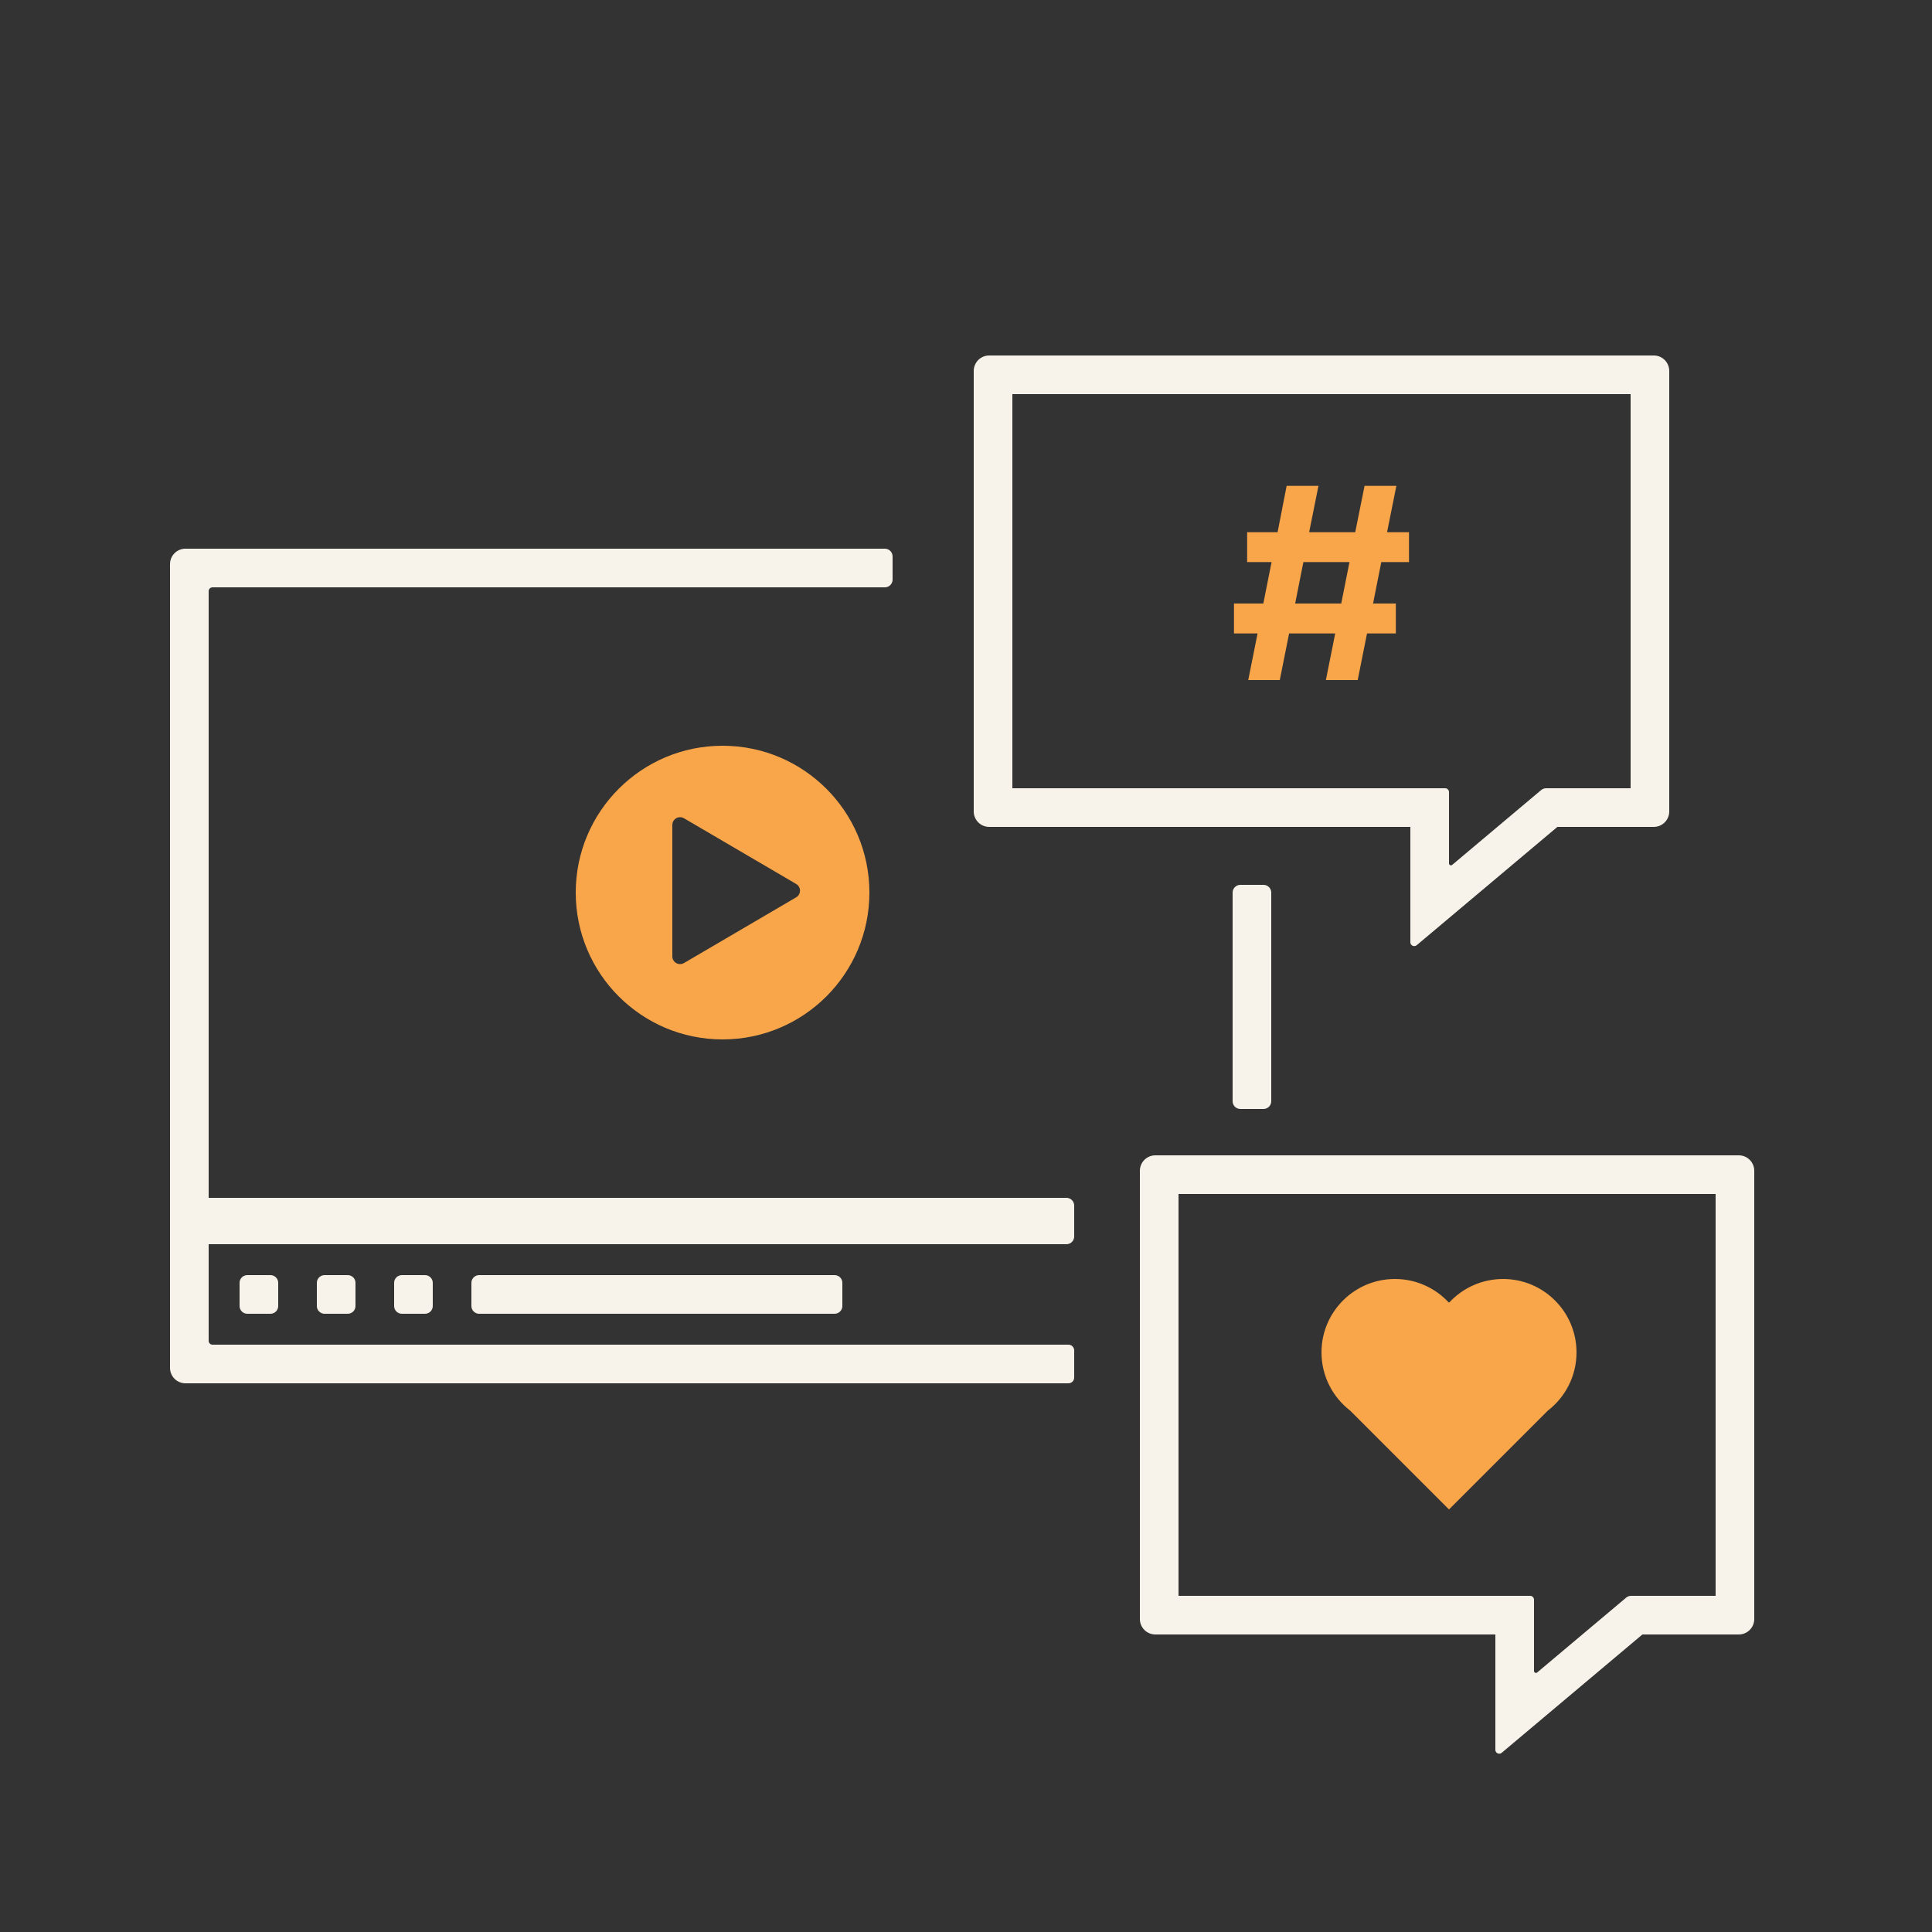
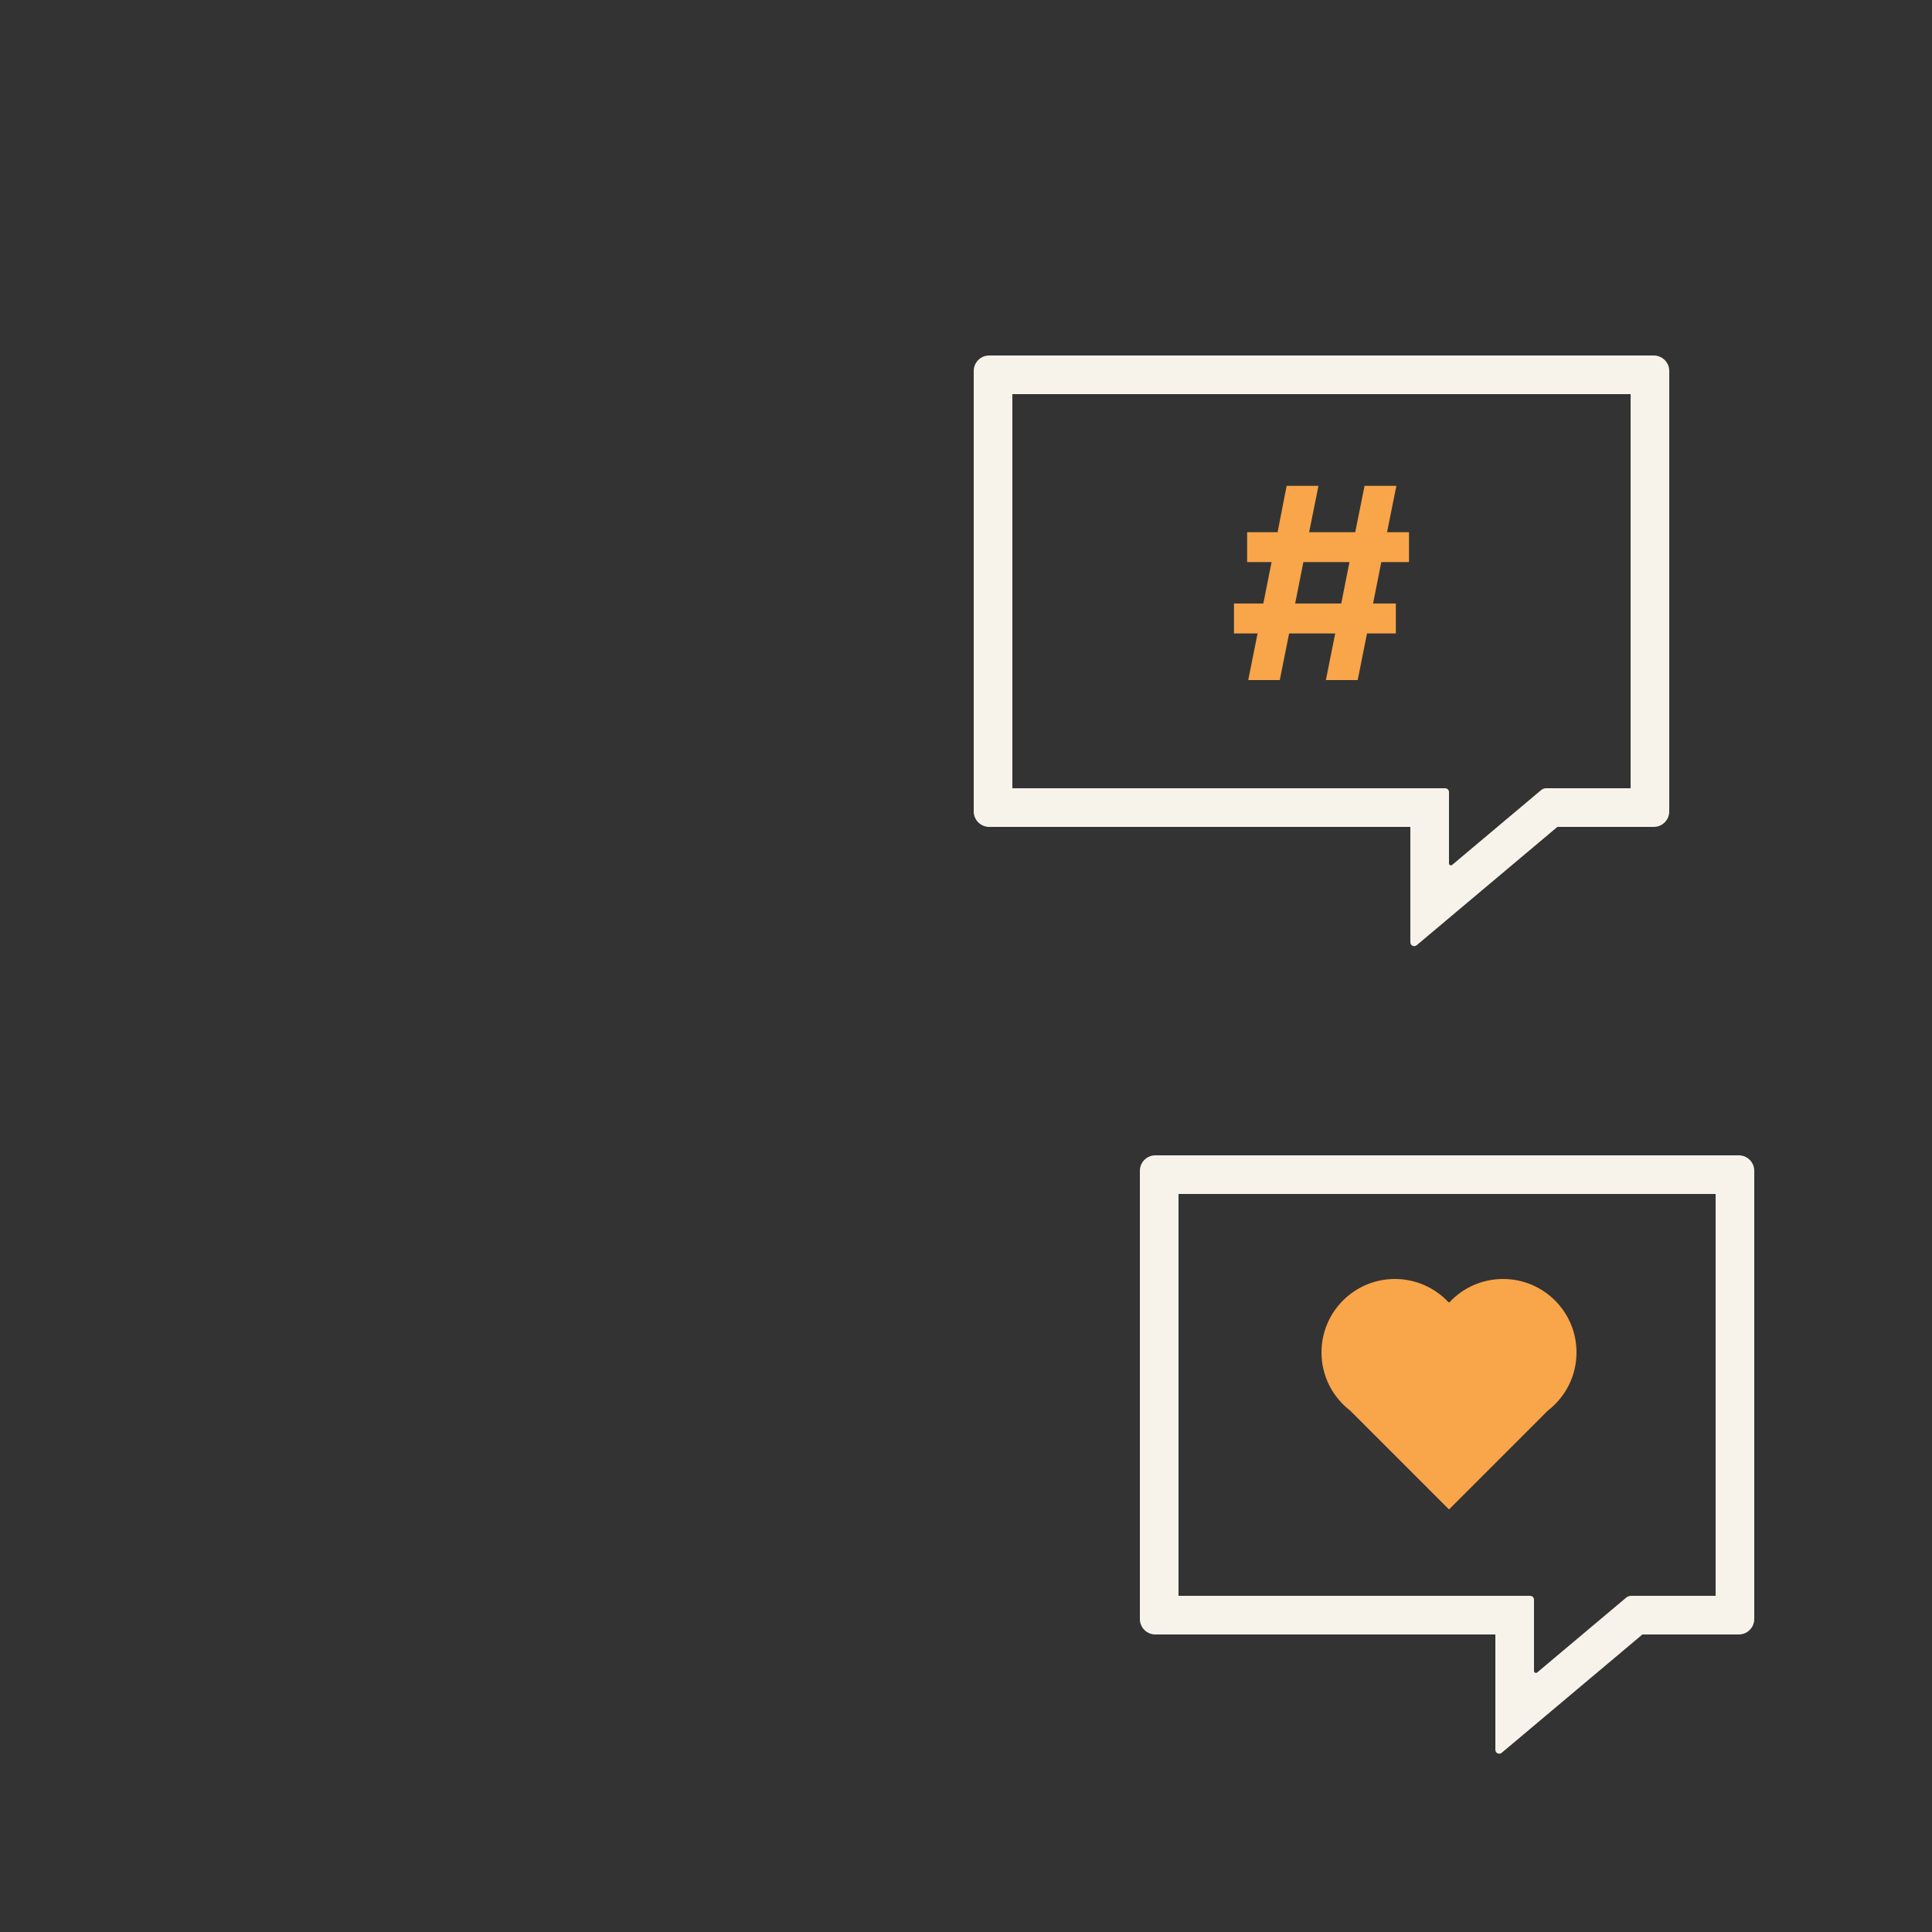
<svg xmlns="http://www.w3.org/2000/svg" width="500px" height="500px" viewBox="0 0 500 500" version="1.1">
  <rect x="0" y="0" width="500" height="500" fill="#333333" stroke="none" />
  <title>icon/content-erstellung/content-erstellung-creme copy 2</title>
  <g id="icon/content-erstellung/content-erstellung-creme-copy-2" stroke="none" stroke-width="1" fill="none" fill-rule="evenodd">
    <path d="M428,92 C430.209,92 432,93.791 432,96 L432,210 C432,212.209 430.209,214 428,214 L403.053,214 L366.644,244.618 C366.499,244.739 366.325,244.817 366.14,244.843 L366,244.853 C365.448,244.853 365,244.405 365,243.853 L364.999,214 L256,214 C253.791,214 252,212.209 252,210 L252,96 C252,93.791 253.791,92 256,92 L428,92 Z M422,102 L262,102 L262,204 L373.999,204 C374.551,204 374.999,204.448 374.999,205 C374.999,205 374.999,205 374.999,205 L374.998,223.451 C374.998,223.727 375.222,223.951 375.498,223.951 C375.616,223.951 375.73,223.91 375.82,223.834 L396.617,206.346 L396.617,206.346 L398.849,204.469 C399.21,204.166 399.665,204 400.136,204 L422,204 L422,204 L422,102 Z" id="Combined-Shape-Copy" fill="#F8F3EA" fill-rule="nonzero" />
    <g id="#" transform="translate(319.351, 125.732)" fill="#F9A549" fill-rule="nonzero">
      <path d="M45.298,19.738 L45.298,11.999 L39.618,11.999 L42.032,0 L33.796,0 L31.382,11.999 L19.454,11.999 L21.868,0 L13.632,0 L11.289,11.999 L3.408,11.999 L3.408,19.738 L9.727,19.738 L7.597,30.459 L0,30.459 L0,38.198 L6.106,38.198 L3.692,50.268 L11.857,50.268 L14.271,38.198 L26.199,38.198 L23.785,50.268 L32.021,50.268 L34.435,38.198 L41.89,38.198 L41.89,30.459 L35.997,30.459 L38.127,19.738 L45.298,19.738 Z M27.761,30.459 L15.833,30.459 L17.963,19.738 L29.891,19.738 L27.761,30.459 Z" id="Shape" />
    </g>
-     <path d="M229,142 C230.105,142 231,142.895 231,144 L231,150 C231,151.054 230.184,151.918 229.149,151.995 L229,152 L55,152 C54.448,152 54,152.448 54,153 L54,310 L276,310 C277.105,310 278,310.895 278,312 L278,320 C278,321.105 277.105,322 276,322 L54,322 L54,347 C54,347.552 54.448,348 55,348 L276.5,348 C277.328,348 278,348.672 278,349.5 L278,356.5 C278,357.328 277.328,358 276.5,358 L48,358 C45.791,358 44,356.209 44,354 L44,146 C44,143.791 45.791,142 48,142 L229,142 Z M70,330 C71.105,330 72,330.895 72,332 L72,338 C72,339.105 71.105,340 70,340 L64,340 C62.895,340 62,339.105 62,338 L62,332 C62,330.895 62.895,330 64,330 L70,330 Z M90,330 C91.105,330 92,330.895 92,332 L92,338 C92,339.105 91.105,340 90,340 L84,340 C82.895,340 82,339.105 82,338 L82,332 C82,330.895 82.895,330 84,330 L90,330 Z M110,330 C111.105,330 112,330.895 112,332 L112,338 C112,339.105 111.105,340 110,340 L104,340 C102.895,340 102,339.105 102,338 L102,332 C102,330.895 102.895,330 104,330 L110,330 Z M216,330 C217.105,330 218,330.895 218,332 L218,338 C218,339.105 217.105,340 216,340 L124,340 C122.895,340 122,339.105 122,338 L122,332 C122,330.895 122.895,330 124,330 L216,330 Z M327,229 C328.105,229 329,229.895 329,231 L329,285 C329,286.105 328.105,287 327,287 L321,287 C319.895,287 319,286.105 319,285 L319,231 C319,229.895 319.895,229 321,229 L327,229 Z" id="Combined-Shape" fill="#F8F3EA" fill-rule="nonzero" />
    <path d="M450,299 C452.209,299 454,300.791 454,303 L454,419 C454,421.209 452.209,423 450,423 L425.053,423 L388.644,453.618 C388.499,453.739 388.325,453.817 388.14,453.843 L388,453.853 C387.448,453.853 387,453.405 387,452.853 L386.999,423 L299,423 C296.791,423 295,421.209 295,419 L295,303 C295,300.791 296.791,299 299,299 L450,299 Z M444,309 L305,309 L305,413 L395.999,413 C396.551,413 396.999,413.448 396.999,414 C396.999,414 396.999,414 396.999,414 L396.998,432.451 C396.998,432.727 397.222,432.951 397.498,432.951 C397.616,432.951 397.73,432.91 397.82,432.834 L418.617,415.346 L418.617,415.346 L420.849,413.469 C421.21,413.166 421.665,413 422.136,413 L444,413 L444,413 L444,309 Z" id="Combined-Shape" fill="#F8F3EA" fill-rule="nonzero" />
    <path d="M389,331 C399.493,331 408,339.507 408,350 C408,356.138 405.09,361.596 400.574,365.069 L375,390.642 L349.426,365.069 C344.91,361.596 342,356.138 342,350 C342,339.507 350.507,331 361,331 C366.503,331 371.46,333.34 374.93,337.078 L375,337.009 L375.069,337.079 C378.539,333.34 383.496,331 389,331 Z" id="Combined-Shape" fill="#F9A549" />
-     <path d="M187,193 C207.987,193 225,210.013 225,231 C225,251.987 207.987,269 187,269 C166.013,269 149,251.987 149,231 C149,210.013 166.013,193 187,193 Z M176,211.489 C174.895,211.489 174,212.385 174,213.489 L174,247.511 C174,247.866 174.095,248.215 174.274,248.522 C174.832,249.475 176.058,249.795 177.011,249.237 L206.054,232.226 C206.349,232.053 206.595,231.806 206.769,231.511 C207.327,230.558 207.007,229.332 206.054,228.774 L177.011,211.763 C176.704,211.584 176.355,211.489 176,211.489 Z" id="Combined-Shape" fill="#F9A549" />
  </g>
</svg>